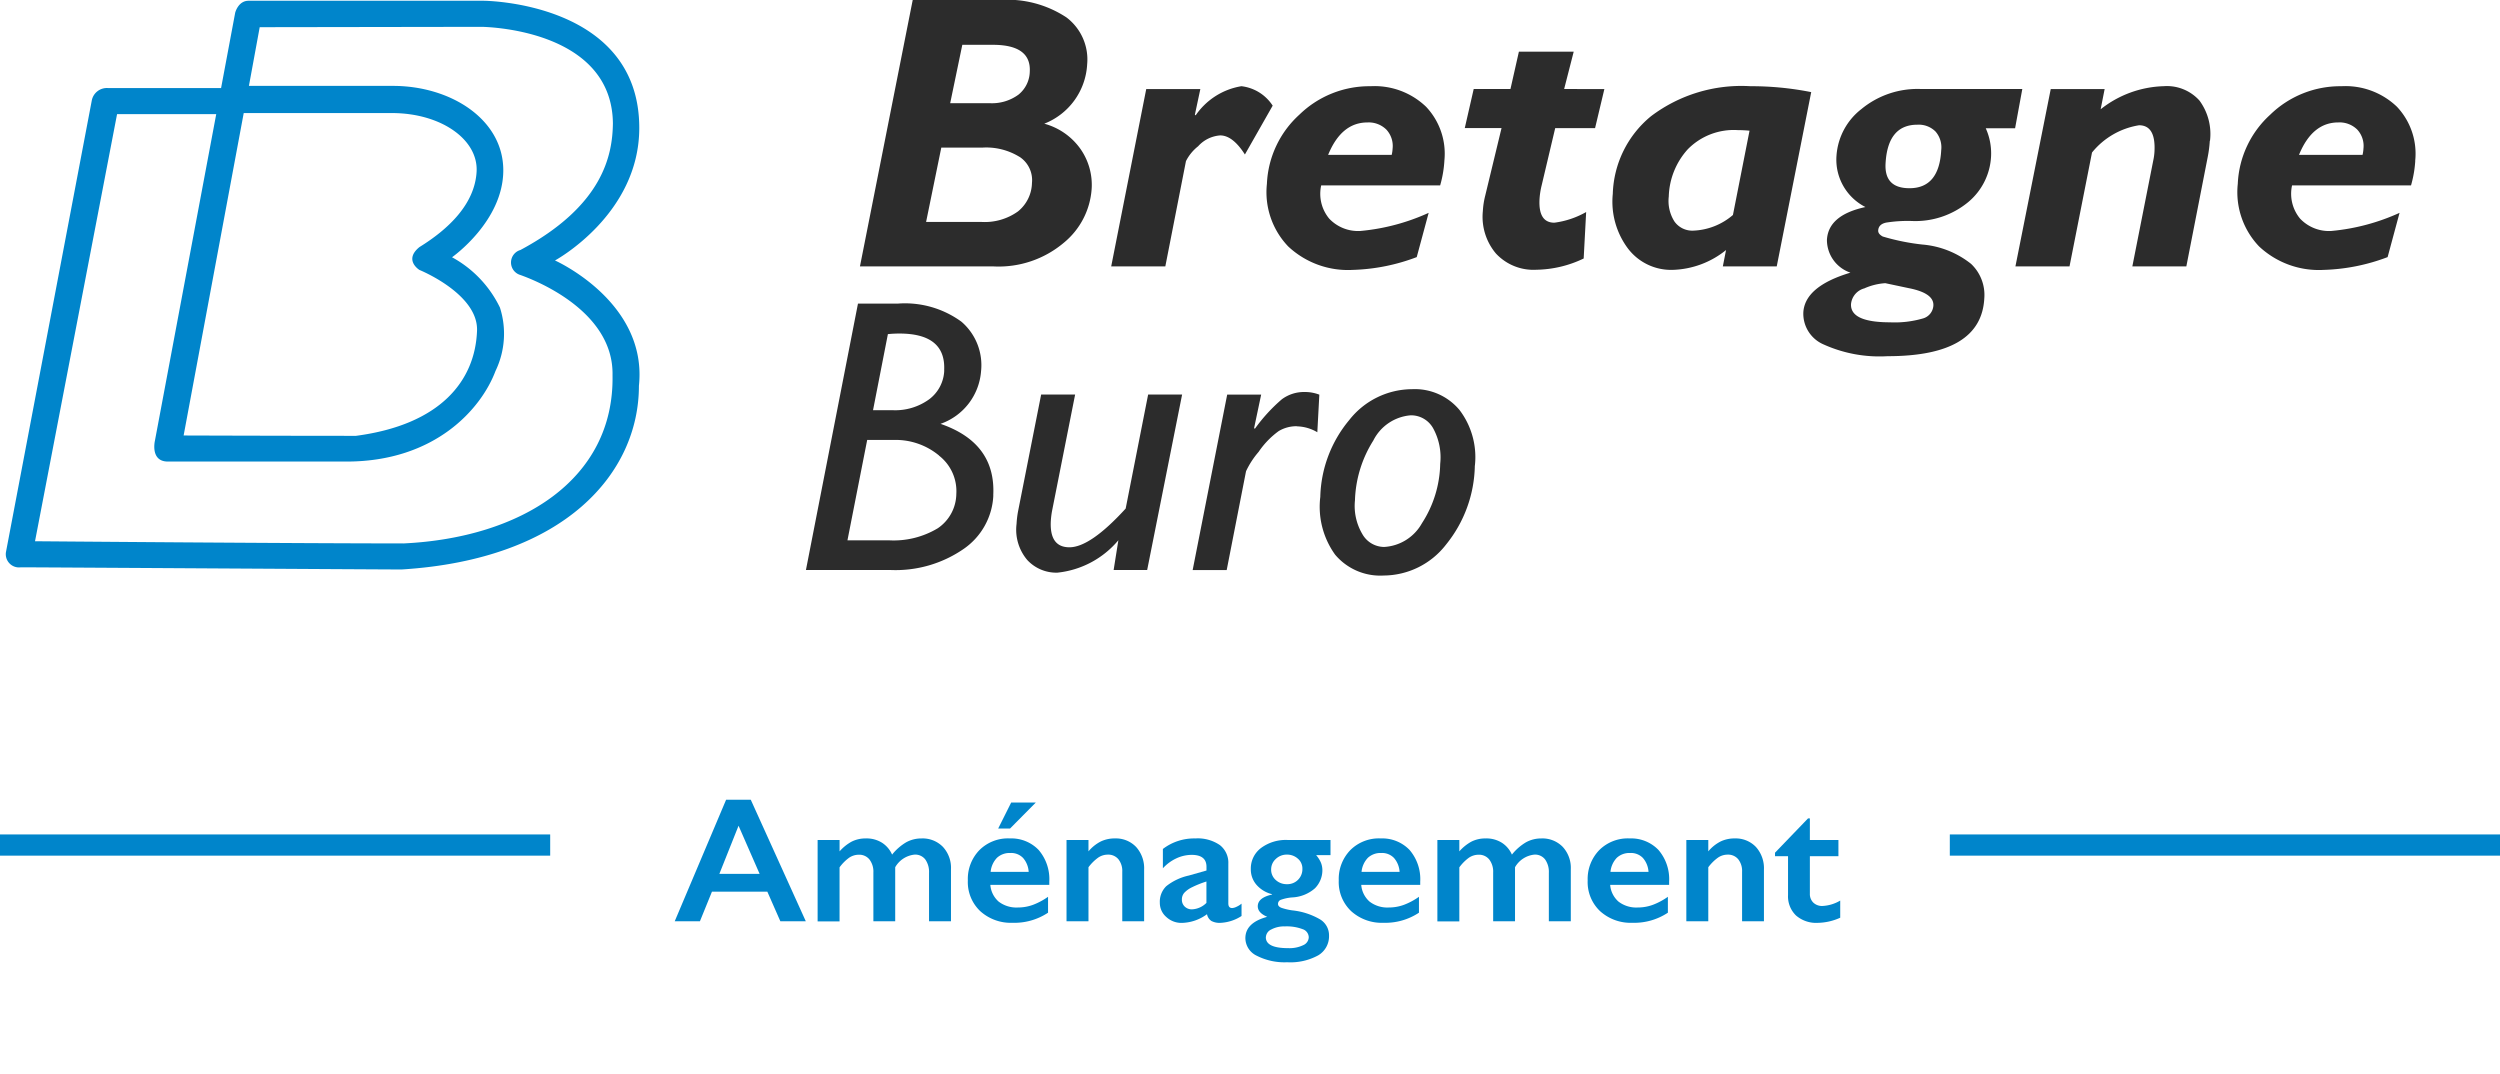
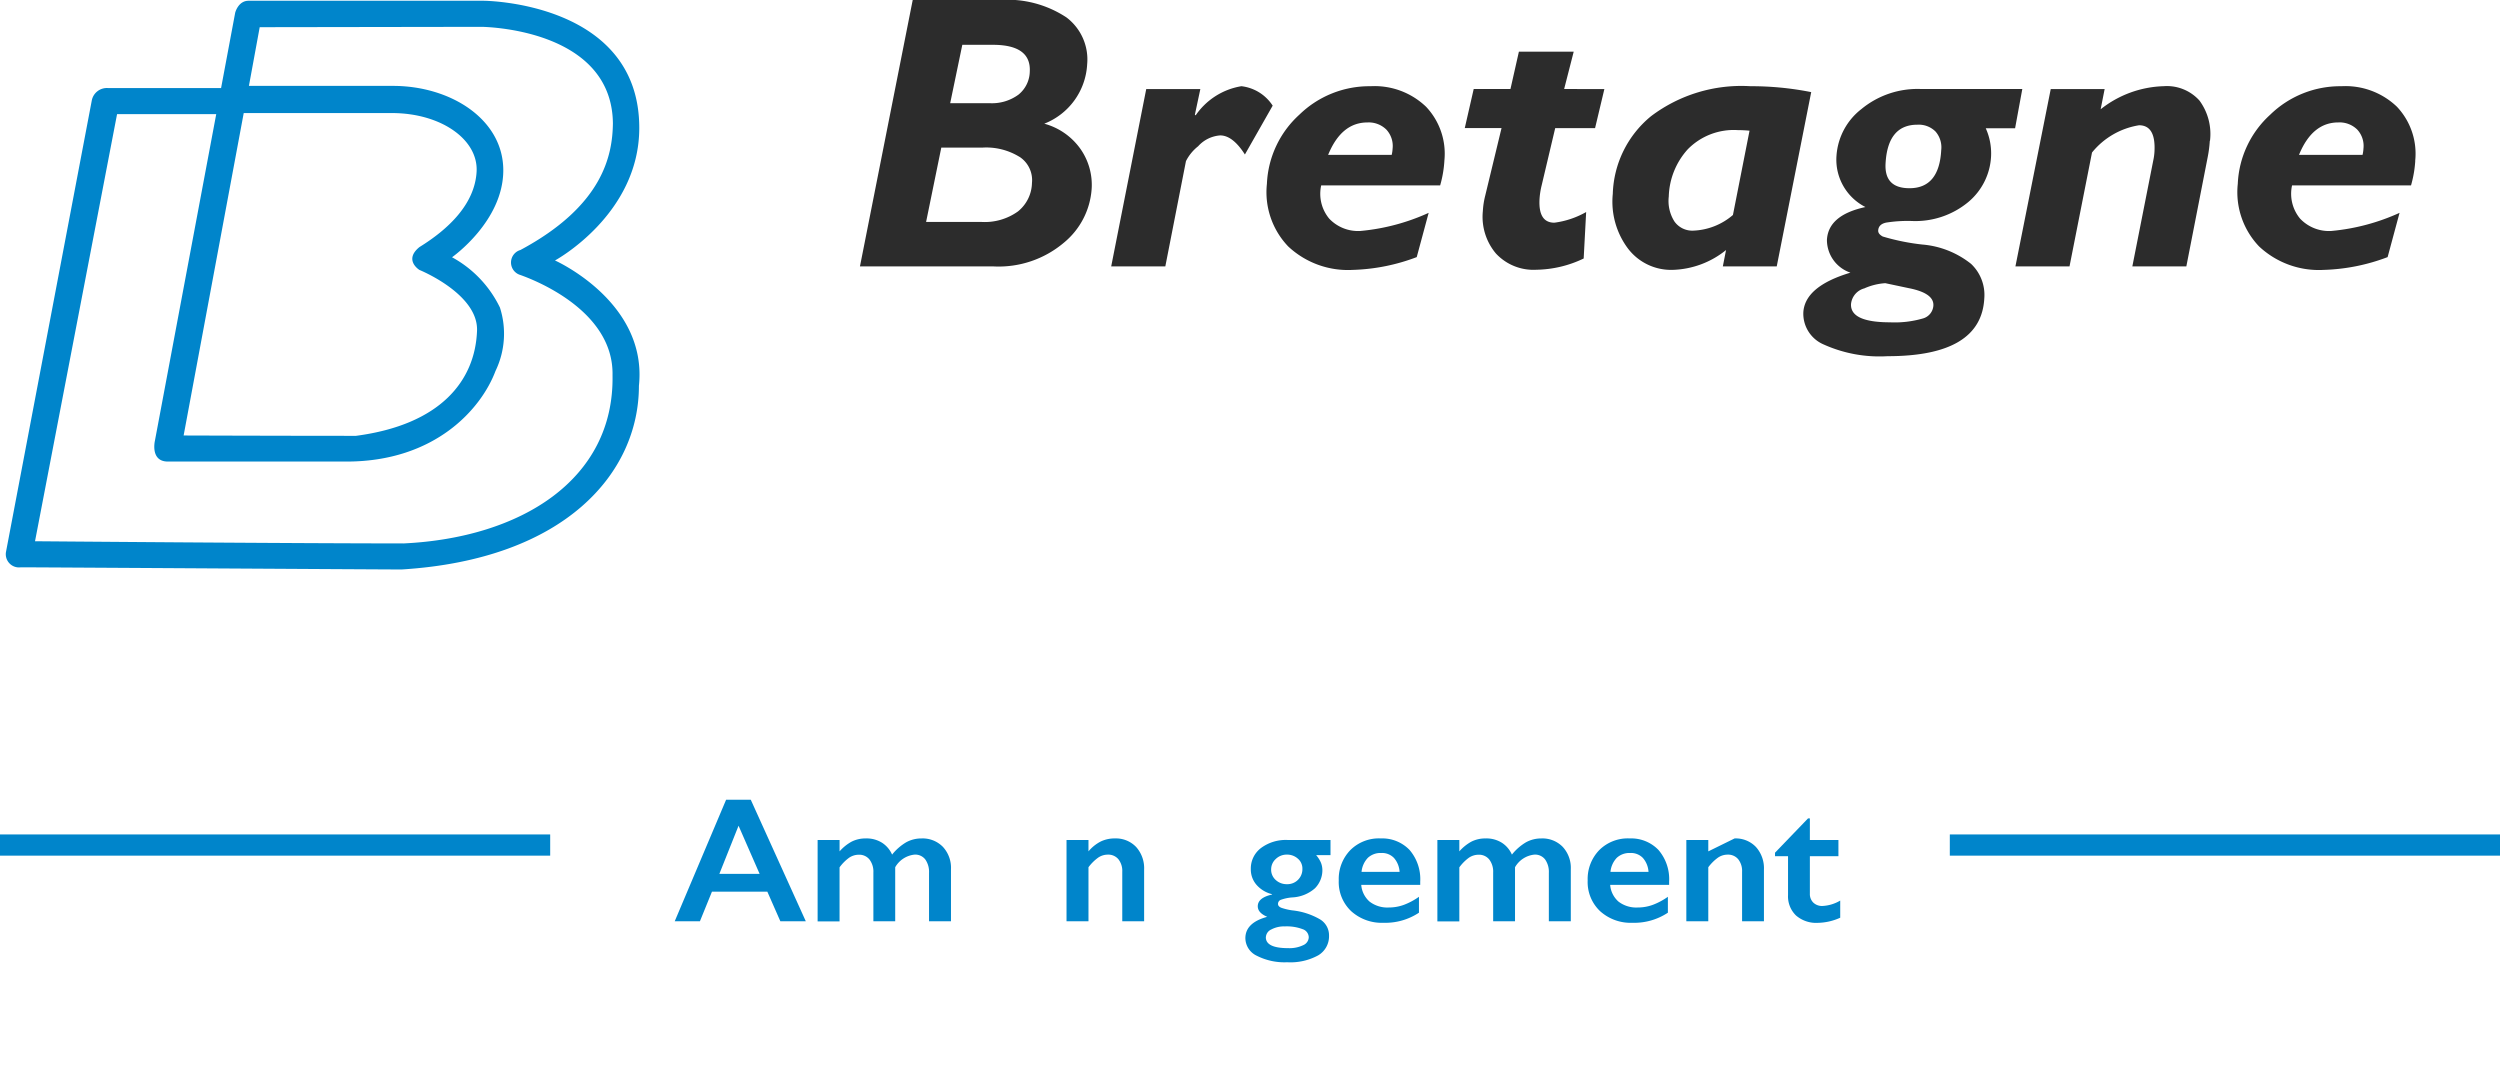
<svg xmlns="http://www.w3.org/2000/svg" width="134.5" height="57.769" viewBox="0 0 134.5 57.769">
  <defs>
    <clipPath id="clip-path">
      <rect id="Rectangle_183" data-name="Rectangle 183" width="134.5" height="57.769" transform="translate(0 6)" fill="none" />
    </clipPath>
  </defs>
  <g id="Groupe_431" data-name="Groupe 431" transform="translate(0 -6)">
    <g id="Groupe_431-2" data-name="Groupe 431" transform="translate(0 0)" clip-path="url(#clip-path)">
-       <path id="Tracé_1022" data-name="Tracé 1022" d="M110.532,36.8a6.918,6.918,0,0,1-1.551,4.248,4.271,4.271,0,0,1-3.349,1.662,3.174,3.174,0,0,1-2.614-1.119,4.41,4.41,0,0,1-.8-3.109,6.7,6.7,0,0,1,1.556-4.135,4.32,4.32,0,0,1,3.381-1.662,3.126,3.126,0,0,1,2.555,1.123,4.191,4.191,0,0,1,.825,2.991m-2.24-2a1.358,1.358,0,0,0-1.214-.708,2.471,2.471,0,0,0-2.012,1.359,6.384,6.384,0,0,0-.986,3.217,2.97,2.97,0,0,0,.393,1.806,1.357,1.357,0,0,0,1.178.7,2.488,2.488,0,0,0,2.03-1.272,6.073,6.073,0,0,0,.985-3.2,3.25,3.25,0,0,0-.373-1.9m-7.344-.123a1.852,1.852,0,0,0-.973.262,4.49,4.49,0,0,0-1.08,1.119,4.507,4.507,0,0,0-.677,1.042l-1.04,5.315H95.351l1.858-9.44h1.828l-.38,1.8.04.041a8.96,8.96,0,0,1,1.454-1.59,2,2,0,0,1,1.221-.39,2.137,2.137,0,0,1,.794.143l-.108,2.022a2.246,2.246,0,0,0-1.109-.318M91.1,42.412l.254-1.6a4.944,4.944,0,0,1-3.28,1.744,2.13,2.13,0,0,1-1.622-.682,2.521,2.521,0,0,1-.575-1.944,5.134,5.134,0,0,1,.091-.728L87.2,32.972h1.828L87.793,39.2a4.512,4.512,0,0,0-.073.575q-.075,1.416,1,1.416,1.126,0,3.027-2.083l1.209-6.136h1.828l-1.88,9.44ZM84.627,38.4A3.691,3.691,0,0,1,83,41.3a6.442,6.442,0,0,1-3.888,1.114H74.545l2.8-14.334H79.5a5.156,5.156,0,0,1,3.41.974,3.08,3.08,0,0,1,1.057,2.666,3.262,3.262,0,0,1-2.181,2.83q2.986,1.026,2.837,3.85m-2.641-6.728q.1-1.981-2.414-1.981c-.19,0-.394.01-.613.031l-.8,4.094h1.056a3.108,3.108,0,0,0,1.969-.59,2.027,2.027,0,0,0,.806-1.555m-.275,4.587a3.657,3.657,0,0,0-2.439-.842H77.841l-1.062,5.4H79a4.612,4.612,0,0,0,2.636-.647,2.263,2.263,0,0,0,1-1.847,2.419,2.419,0,0,0-.932-2.063" transform="translate(-31.186 -5.747)" fill="#2c2c2c" fill-rule="evenodd" />
      <path id="Tracé_1023" data-name="Tracé 1023" d="M89.459,6.654A3.508,3.508,0,0,1,91.4,8a3.37,3.37,0,0,1,.611,2.166A4.11,4.11,0,0,1,90.5,13.071a5.436,5.436,0,0,1-3.755,1.263h-7.2L82.384,0h4.672a5.77,5.77,0,0,1,3.6.938,2.835,2.835,0,0,1,1.113,2.527,3.641,3.641,0,0,1-2.305,3.189M86.695,2.412H85.052L84.4,5.551h2.112a2.411,2.411,0,0,0,1.563-.46,1.633,1.633,0,0,0,.607-1.238q.076-1.442-1.987-1.442M88.13,8.44a3.416,3.416,0,0,0-1.98-.5H83.922l-.818,4h2.969a3.066,3.066,0,0,0,1.972-.564A2.023,2.023,0,0,0,88.8,9.84a1.5,1.5,0,0,0-.665-1.4m12.121-.129Q99.6,7.285,98.927,7.285a1.762,1.762,0,0,0-1.189.585,2.383,2.383,0,0,0-.654.8l-1.11,5.664H93.062l1.885-9.542h2.911l-.293,1.375.04.041a3.714,3.714,0,0,1,2.463-1.57,2.323,2.323,0,0,1,1.682,1.046Zm10.732.339a6.044,6.044,0,0,1-.228,1.324h-6.4a2.092,2.092,0,0,0,.431,1.788,2.139,2.139,0,0,0,1.68.664,11.346,11.346,0,0,0,3.671-.975l-.642,2.381a10.471,10.471,0,0,1-3.435.688,4.7,4.7,0,0,1-3.479-1.261,4.222,4.222,0,0,1-1.146-3.372,5.325,5.325,0,0,1,1.744-3.716,5.4,5.4,0,0,1,3.827-1.532A4,4,0,0,1,110,5.741a3.676,3.676,0,0,1,.987,2.909m-3.12-1.677a1.348,1.348,0,0,0-1.021-.385q-1.4,0-2.113,1.745h3.42a1.956,1.956,0,0,0,.05-.349,1.294,1.294,0,0,0-.336-1.011m11.728-2.181-.5,2.1H116.95l-.731,3.09a4.128,4.128,0,0,0-.113.738q-.067,1.262.8,1.261a4.665,4.665,0,0,0,1.709-.574l-.133,2.5a6.055,6.055,0,0,1-2.536.605,2.755,2.755,0,0,1-2.189-.878,3.063,3.063,0,0,1-.7-2.272,4.308,4.308,0,0,1,.129-.841l.877-3.632h-1.978l.48-2.1h1.978l.454-2.011h2.949l-.515,2.011Zm9.273,9.542h-2.9l.173-.882a4.773,4.773,0,0,1-2.876,1.067,2.913,2.913,0,0,1-2.4-1.148,4.208,4.208,0,0,1-.817-2.942,5.616,5.616,0,0,1,2.057-4.177,8.063,8.063,0,0,1,5.342-1.614,16.51,16.51,0,0,1,3.276.318ZM126.774,7a3.467,3.467,0,0,0-2.69,1.029,3.951,3.951,0,0,0-1.024,2.545,2.061,2.061,0,0,0,.308,1.347,1.178,1.178,0,0,0,1.016.487,3.464,3.464,0,0,0,2.128-.842l.893-4.535Q127.08,7,126.774,7m14.918-.1h-1.579A3.279,3.279,0,0,1,140.4,8.4a3.419,3.419,0,0,1-1.236,2.478,4.462,4.462,0,0,1-3.042,1.011,7.41,7.41,0,0,0-1.367.087c-.273.058-.416.2-.428.426q-.01.185.246.323a11.956,11.956,0,0,0,2.118.43,4.848,4.848,0,0,1,2.633,1.042,2.3,2.3,0,0,1,.711,1.857q-.165,3.109-5.2,3.109a7.306,7.306,0,0,1-3.454-.636,1.8,1.8,0,0,1-1.082-1.714q.075-1.406,2.534-2.144a1.861,1.861,0,0,1-1.264-1.765q.072-1.333,2.072-1.765a2.856,2.856,0,0,1-1.558-2.76,3.477,3.477,0,0,1,1.344-2.514,4.744,4.744,0,0,1,3.182-1.077h5.471ZM133.6,15.51a.97.97,0,0,0-.735.846q-.051.984,2.1.985a5.435,5.435,0,0,0,1.757-.205.768.768,0,0,0,.574-.7q.035-.667-1.328-.934l-1.259-.267a3.311,3.311,0,0,0-1.114.273m3.814-8.434a1.275,1.275,0,0,0-.975-.365q-1.6,0-1.711,2.093-.07,1.324,1.287,1.324,1.6,0,1.708-2.053a1.293,1.293,0,0,0-.31-1m14.759.5a6.367,6.367,0,0,1-.109.859l-1.153,5.9H148l1.123-5.687a3.045,3.045,0,0,0,.068-.492q.075-1.414-.83-1.414a4.085,4.085,0,0,0-2.531,1.467l-1.21,6.126H141.71l1.9-9.542h2.9l-.215,1.089a5.714,5.714,0,0,1,3.393-1.242,2.354,2.354,0,0,1,1.922.772,3.031,3.031,0,0,1,.568,2.164M163.221,8.65a6.079,6.079,0,0,1-.228,1.324h-6.4a2.091,2.091,0,0,0,.432,1.788,2.139,2.139,0,0,0,1.68.664,11.352,11.352,0,0,0,3.671-.975l-.642,2.381a10.468,10.468,0,0,1-3.435.688,4.7,4.7,0,0,1-3.479-1.261,4.223,4.223,0,0,1-1.147-3.372,5.328,5.328,0,0,1,1.744-3.716,5.4,5.4,0,0,1,3.827-1.532,4,4,0,0,1,2.987,1.1,3.68,3.68,0,0,1,.987,2.909M160.1,6.972a1.349,1.349,0,0,0-1.021-.385q-1.4,0-2.113,1.745h3.419a1.957,1.957,0,0,0,.05-.349,1.291,1.291,0,0,0-.335-1.011" transform="translate(-33.28 6)" fill="#2c2c2c" />
      <rect id="Rectangle_181" data-name="Rectangle 181" width="29.6" height="1.141" transform="translate(0 50.893)" fill="#0085cb" />
      <rect id="Rectangle_182" data-name="Rectangle 182" width="29.6" height="1.141" transform="translate(104.9 50.893)" fill="#0085cb" />
      <path id="Tracé_1024" data-name="Tracé 1024" d="M30.085,14.043s4.536-2.456,4.536-7.133C34.62.109,26.248.07,26.248.07H13.6c-.56,0-.719.643-.719.643l-.759,4.054H6.046a.827.827,0,0,0-.879.662L.552,29.712a.712.712,0,0,0,.8.838c.94,0,19.5.117,20.482.117,8.811-.546,12.768-5.2,12.768-9.881.479-4.522-4.516-6.744-4.516-6.744M13.34,6.112h7.973c2.638,0,4.656,1.423,4.556,3.158s-1.5,3.079-3.077,4.053c-.86.7,0,1.228,0,1.228s3.177,1.287,3.1,3.275c-.1,2.669-1.938,5.047-6.513,5.651-4.016,0-9.272-.019-9.272-.019Zm8.572,23.153c-5.955,0-19.8-.117-19.8-.117L6.526,6.17h5.335l-3.3,17.579s-.26,1.112.7,1.112h9.612c4.775,0,7.253-2.846,8.013-4.873a4.608,4.608,0,0,0,.239-3.411,6.1,6.1,0,0,0-2.578-2.708s2.758-1.93,2.758-4.678S24.47,4.65,21.372,4.65H13.62l.58-3.158,11.928-.019s7.014.039,7.074,5.184c-.02,1.735-.54,4.444-4.976,6.822a.7.7,0,0,0,0,1.345c.54.195,5.036,1.832,4.956,5.4.1,5.613-4.936,8.751-11.27,9.043" transform="translate(-0.228 5.971)" fill="#0085cb" />
      <path id="Tracé_1025" data-name="Tracé 1025" d="M66.5,84.286l2.961,6.539H68.092l-.7-1.592h-2.98l-.647,1.592H62.409l2.765-6.539Zm-1.689,3.988h2.165l-1.133-2.589Z" transform="translate(-26.109 -35.261)" fill="#0085cb" />
      <path id="Tracé_1026" data-name="Tracé 1026" d="M78.223,87.868a1.551,1.551,0,0,1,.876.236,1.452,1.452,0,0,1,.535.634,2.783,2.783,0,0,1,.756-.662,1.685,1.685,0,0,1,.828-.208,1.525,1.525,0,0,1,1.147.451,1.66,1.66,0,0,1,.437,1.206v2.8H81.621V89.717a1.16,1.16,0,0,0-.2-.717.682.682,0,0,0-.578-.262,1.359,1.359,0,0,0-1.042.679v2.907H78.627V89.7a1.071,1.071,0,0,0-.211-.7.7.7,0,0,0-.567-.256.925.925,0,0,0-.528.162,2.35,2.35,0,0,0-.514.517v2.907H75.627V87.952h1.181v.612a2.371,2.371,0,0,1,.653-.526,1.648,1.648,0,0,1,.763-.17" transform="translate(-31.639 -36.76)" fill="#0085cb" />
-       <path id="Tracé_1027" data-name="Tracé 1027" d="M91.764,86.48a2.037,2.037,0,0,1,1.565.618,2.411,2.411,0,0,1,.575,1.708v.173H90.732a1.339,1.339,0,0,0,.448.9,1.567,1.567,0,0,0,1.035.316,2.36,2.36,0,0,0,.813-.143,3.6,3.6,0,0,0,.809-.433v.856a3.275,3.275,0,0,1-1.91.543,2.448,2.448,0,0,1-1.733-.622,2.151,2.151,0,0,1-.672-1.657,2.227,2.227,0,0,1,.621-1.629,2.173,2.173,0,0,1,1.62-.632m1.032,1.8a1.251,1.251,0,0,0-.3-.746.889.889,0,0,0-.686-.269,1,1,0,0,0-.718.257,1.264,1.264,0,0,0-.343.758Zm.384-3.731-1.387,1.4h-.638l.7-1.4Z" transform="translate(-37.452 -35.372)" fill="#0085cb" />
      <path id="Tracé_1028" data-name="Tracé 1028" d="M101.245,87.868a1.5,1.5,0,0,1,1.15.461,1.711,1.711,0,0,1,.429,1.215v2.78h-1.176V89.661a1.015,1.015,0,0,0-.208-.674.706.706,0,0,0-.569-.248.92.92,0,0,0-.513.157,2.384,2.384,0,0,0-.528.522v2.907H98.649V87.952H99.83v.612a2.1,2.1,0,0,1,.669-.536,1.73,1.73,0,0,1,.746-.161" transform="translate(-41.27 -36.76)" fill="#0085cb" />
-       <path id="Tracé_1029" data-name="Tracé 1029" d="M109.19,87.868a2.1,2.1,0,0,1,1.32.358,1.2,1.2,0,0,1,.455,1v2.139q0,.248.207.248a.635.635,0,0,0,.242-.072,1.087,1.087,0,0,0,.262-.166v.665a2.254,2.254,0,0,1-1.133.369.941.941,0,0,1-.487-.1.566.566,0,0,1-.238-.365,2.368,2.368,0,0,1-1.358.468,1.187,1.187,0,0,1-.832-.318,1,1,0,0,1-.348-.763,1.17,1.17,0,0,1,.346-.894,2.966,2.966,0,0,1,1.209-.572l.955-.271v-.2q0-.642-.8-.642a1.953,1.953,0,0,0-.811.183,2.306,2.306,0,0,0-.735.539V88.434a2.769,2.769,0,0,1,1.742-.566m-.719,3.286a.5.5,0,0,0,.156.384.546.546,0,0,0,.387.145,1.175,1.175,0,0,0,.777-.347V90.185a5.491,5.491,0,0,0-.775.309,1.4,1.4,0,0,0-.413.295.531.531,0,0,0-.132.365" transform="translate(-44.881 -36.76)" fill="#0085cb" />
      <path id="Tracé_1030" data-name="Tracé 1030" d="M119.772,88.012v.815H119a1.562,1.562,0,0,1,.261.414,1.114,1.114,0,0,1,.074.409,1.383,1.383,0,0,1-.4.96,1.992,1.992,0,0,1-1.219.491,2.312,2.312,0,0,0-.617.129.234.234,0,0,0-.151.222q0,.136.185.209a3.123,3.123,0,0,0,.592.138,3.73,3.73,0,0,1,1.491.487,1,1,0,0,1,.477.866,1.191,1.191,0,0,1-.58,1.064,3.1,3.1,0,0,1-1.67.373,3.28,3.28,0,0,1-1.641-.352,1.057,1.057,0,0,1-.61-.941q0-.833,1.176-1.151-.509-.216-.509-.567,0-.459.768-.632v-.019a1.62,1.62,0,0,1-.833-.5,1.255,1.255,0,0,1-.309-.843,1.383,1.383,0,0,1,.547-1.14,2.237,2.237,0,0,1,1.43-.433Zm-3.479,5.233q0,.585,1.2.585a1.71,1.71,0,0,0,.814-.161.48.48,0,0,0,.295-.424.472.472,0,0,0-.333-.437,2.4,2.4,0,0,0-.943-.148,1.471,1.471,0,0,0-.743.167.483.483,0,0,0-.288.418m.283-3.651a.742.742,0,0,0,.247.569.862.862,0,0,0,.6.226.806.806,0,0,0,.835-.833.693.693,0,0,0-.244-.54.858.858,0,0,0-.59-.218.841.841,0,0,0-.6.237.749.749,0,0,0-.247.559" transform="translate(-48.191 -36.82)" fill="#0085cb" />
      <path id="Tracé_1031" data-name="Tracé 1031" d="M126.073,87.868a2.036,2.036,0,0,1,1.565.618,2.411,2.411,0,0,1,.575,1.708v.173H125.04a1.337,1.337,0,0,0,.449.9,1.565,1.565,0,0,0,1.034.316,2.36,2.36,0,0,0,.813-.143,3.574,3.574,0,0,0,.809-.433v.856a3.279,3.279,0,0,1-1.91.543,2.448,2.448,0,0,1-1.733-.622,2.151,2.151,0,0,1-.672-1.657,2.229,2.229,0,0,1,.621-1.629,2.173,2.173,0,0,1,1.62-.632m1.032,1.8a1.251,1.251,0,0,0-.3-.746.888.888,0,0,0-.686-.269,1,1,0,0,0-.718.257,1.264,1.264,0,0,0-.343.758Z" transform="translate(-51.805 -36.76)" fill="#0085cb" />
      <path id="Tracé_1032" data-name="Tracé 1032" d="M135.553,87.868a1.551,1.551,0,0,1,.876.236,1.452,1.452,0,0,1,.535.634,2.783,2.783,0,0,1,.756-.662,1.685,1.685,0,0,1,.828-.208,1.525,1.525,0,0,1,1.147.451,1.66,1.66,0,0,1,.437,1.206v2.8h-1.181V89.717a1.16,1.16,0,0,0-.2-.717.682.682,0,0,0-.578-.262,1.359,1.359,0,0,0-1.042.679v2.907h-1.176V89.7a1.071,1.071,0,0,0-.211-.7.7.7,0,0,0-.567-.256.925.925,0,0,0-.528.162,2.349,2.349,0,0,0-.514.517v2.907h-1.181V87.952h1.181v.612a2.371,2.371,0,0,1,.653-.526,1.648,1.648,0,0,1,.763-.17" transform="translate(-55.623 -36.76)" fill="#0085cb" />
      <path id="Tracé_1033" data-name="Tracé 1033" d="M149.095,87.868a2.036,2.036,0,0,1,1.565.618,2.411,2.411,0,0,1,.575,1.708v.173h-3.172a1.337,1.337,0,0,0,.449.9,1.565,1.565,0,0,0,1.034.316,2.36,2.36,0,0,0,.813-.143,3.575,3.575,0,0,0,.809-.433v.856a3.279,3.279,0,0,1-1.91.543,2.448,2.448,0,0,1-1.733-.622,2.151,2.151,0,0,1-.672-1.657,2.229,2.229,0,0,1,.621-1.629,2.173,2.173,0,0,1,1.62-.632m1.032,1.8a1.251,1.251,0,0,0-.3-.746.888.888,0,0,0-.686-.269,1,1,0,0,0-.718.257,1.264,1.264,0,0,0-.343.758Z" transform="translate(-61.436 -36.76)" fill="#0085cb" />
-       <path id="Tracé_1034" data-name="Tracé 1034" d="M158.575,87.868a1.5,1.5,0,0,1,1.15.461,1.711,1.711,0,0,1,.429,1.215v2.78h-1.176V89.661a1.015,1.015,0,0,0-.208-.674.706.706,0,0,0-.569-.248.92.92,0,0,0-.513.157,2.383,2.383,0,0,0-.528.522v2.907h-1.181V87.952h1.181v.612a2.1,2.1,0,0,1,.669-.536,1.73,1.73,0,0,1,.746-.161" transform="translate(-65.254 -36.76)" fill="#0085cb" />
+       <path id="Tracé_1034" data-name="Tracé 1034" d="M158.575,87.868a1.5,1.5,0,0,1,1.15.461,1.711,1.711,0,0,1,.429,1.215v2.78h-1.176V89.661a1.015,1.015,0,0,0-.208-.674.706.706,0,0,0-.569-.248.92.92,0,0,0-.513.157,2.383,2.383,0,0,0-.528.522v2.907h-1.181V87.952h1.181v.612" transform="translate(-65.254 -36.76)" fill="#0085cb" />
      <path id="Tracé_1035" data-name="Tracé 1035" d="M165.953,86.016h.1v1.161h1.536v.871h-1.536v2.018a.645.645,0,0,0,.183.477.674.674,0,0,0,.5.183,2.063,2.063,0,0,0,.95-.29v.922a3.036,3.036,0,0,1-1.2.276,1.651,1.651,0,0,1-1.183-.4,1.432,1.432,0,0,1-.425-1.091V88.048h-.7V87.86Z" transform="translate(-68.682 -35.985)" fill="#0085cb" />
    </g>
  </g>
</svg>